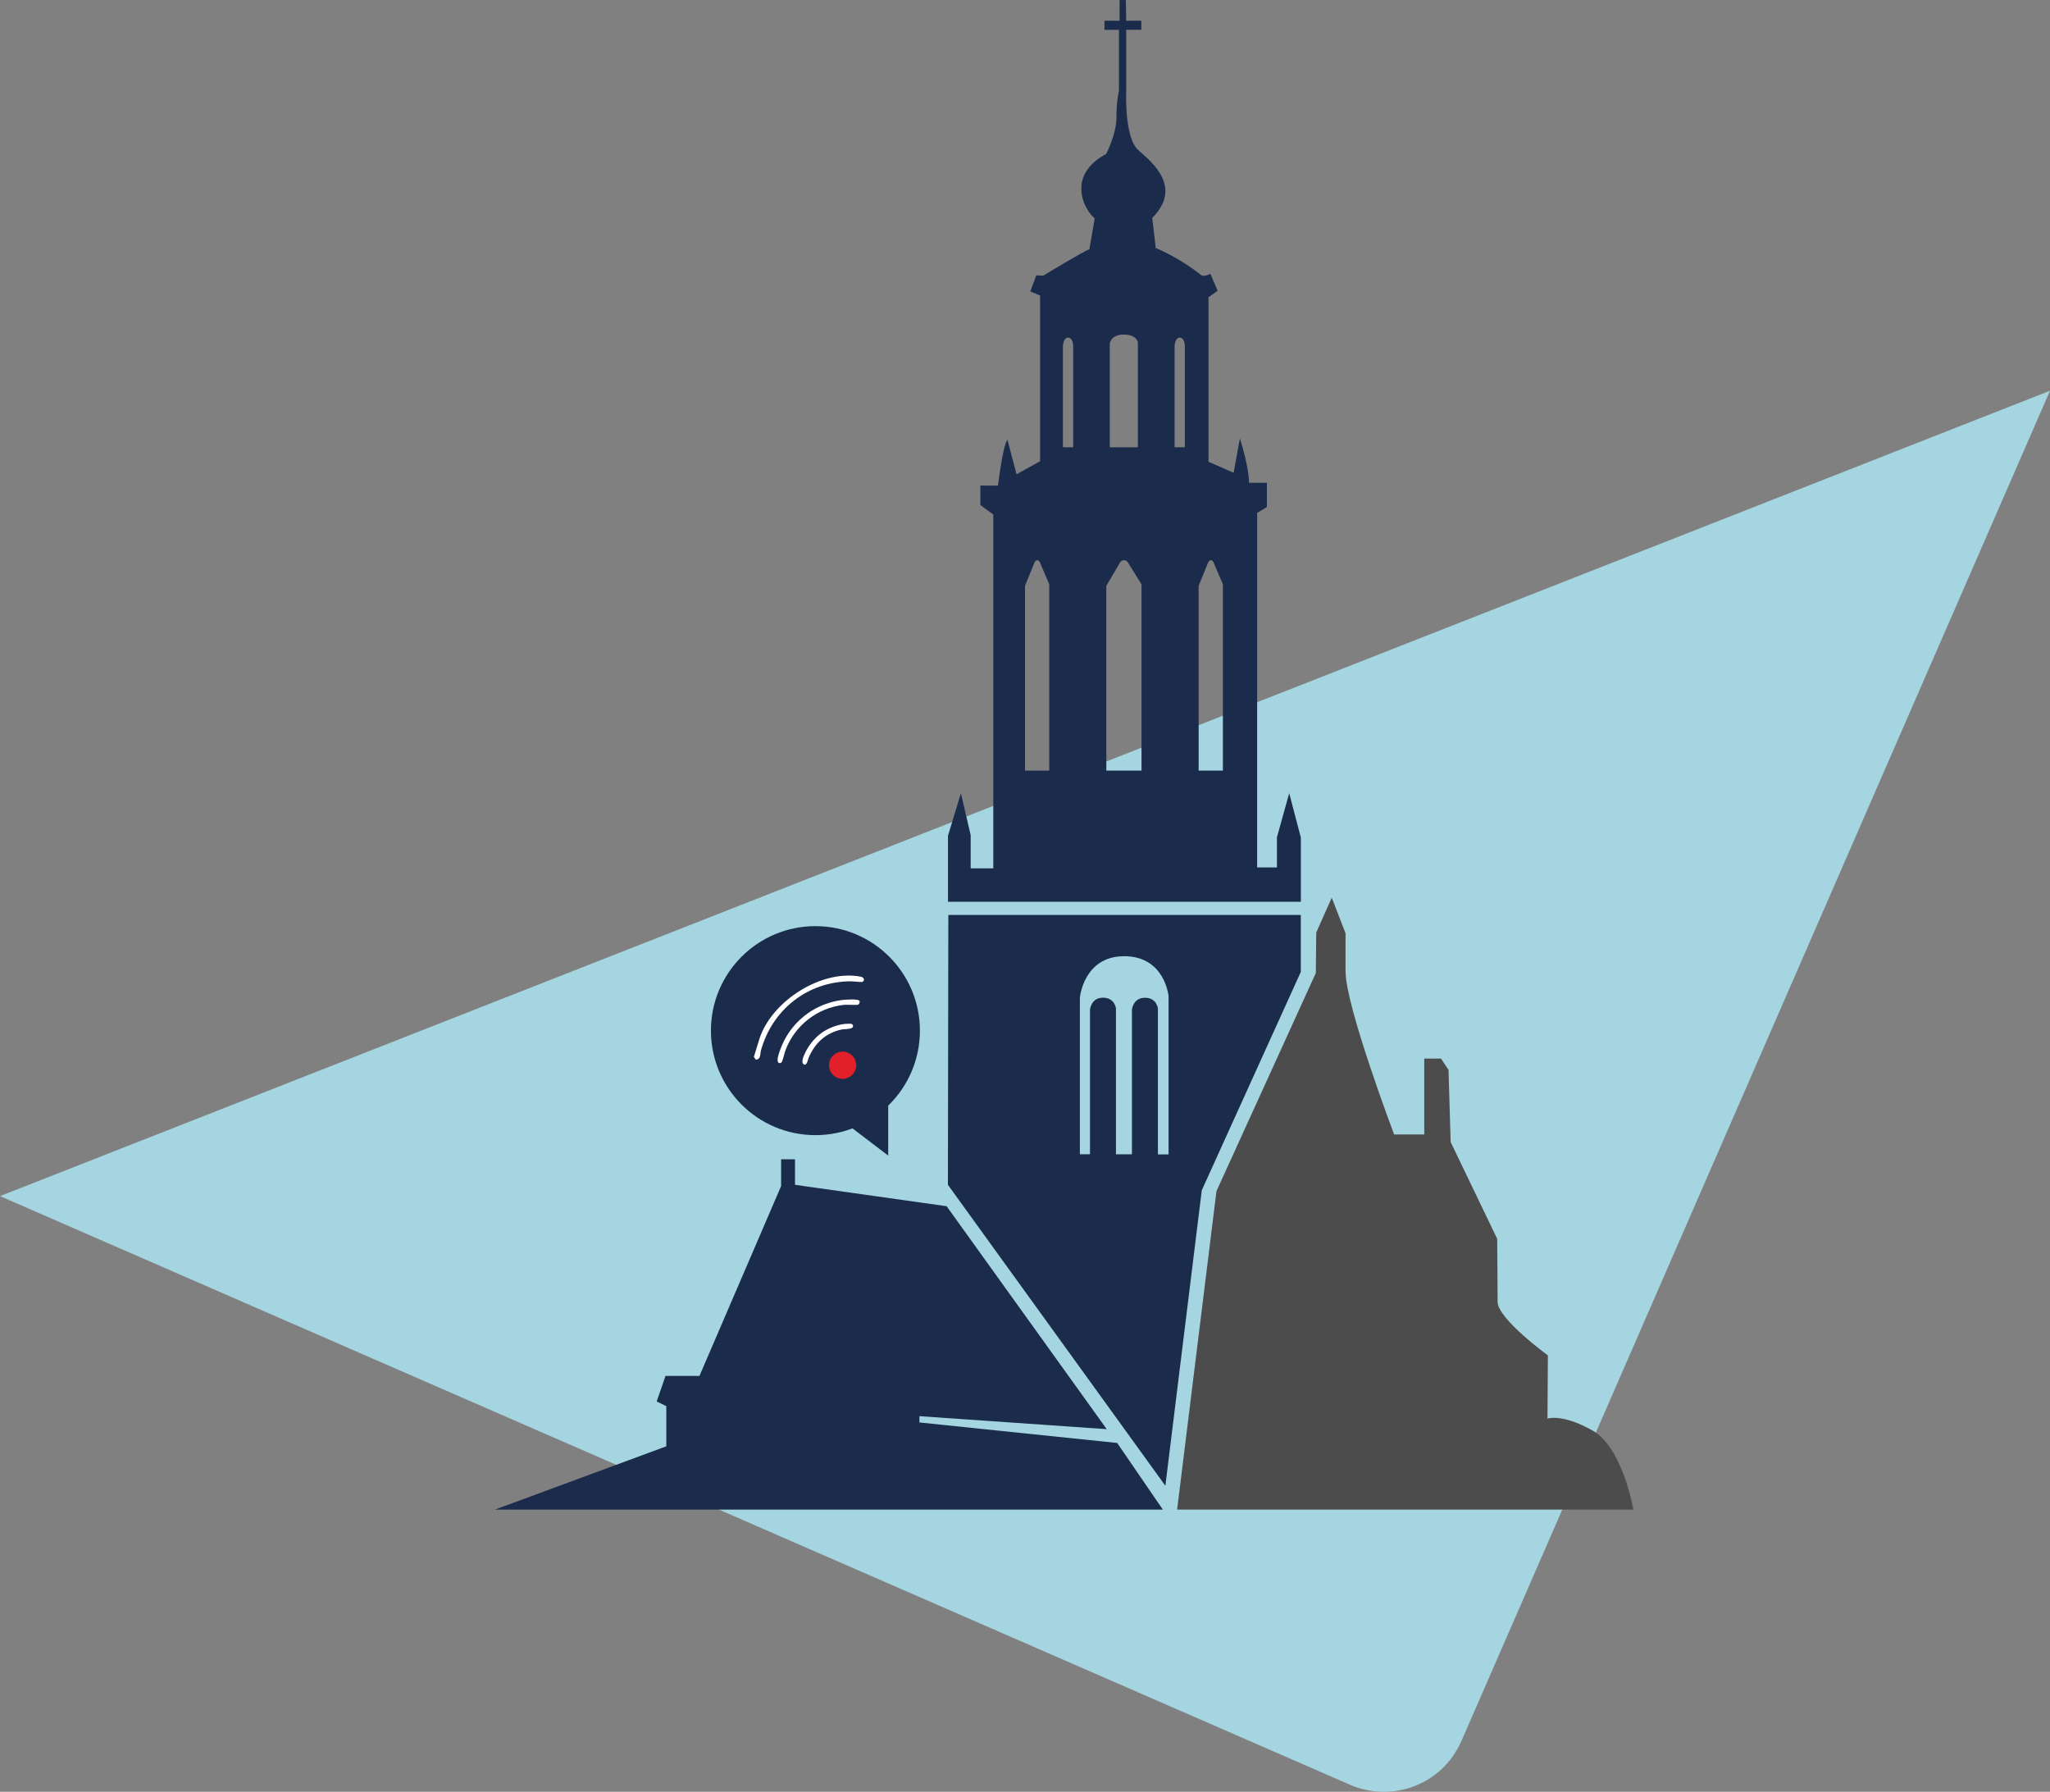
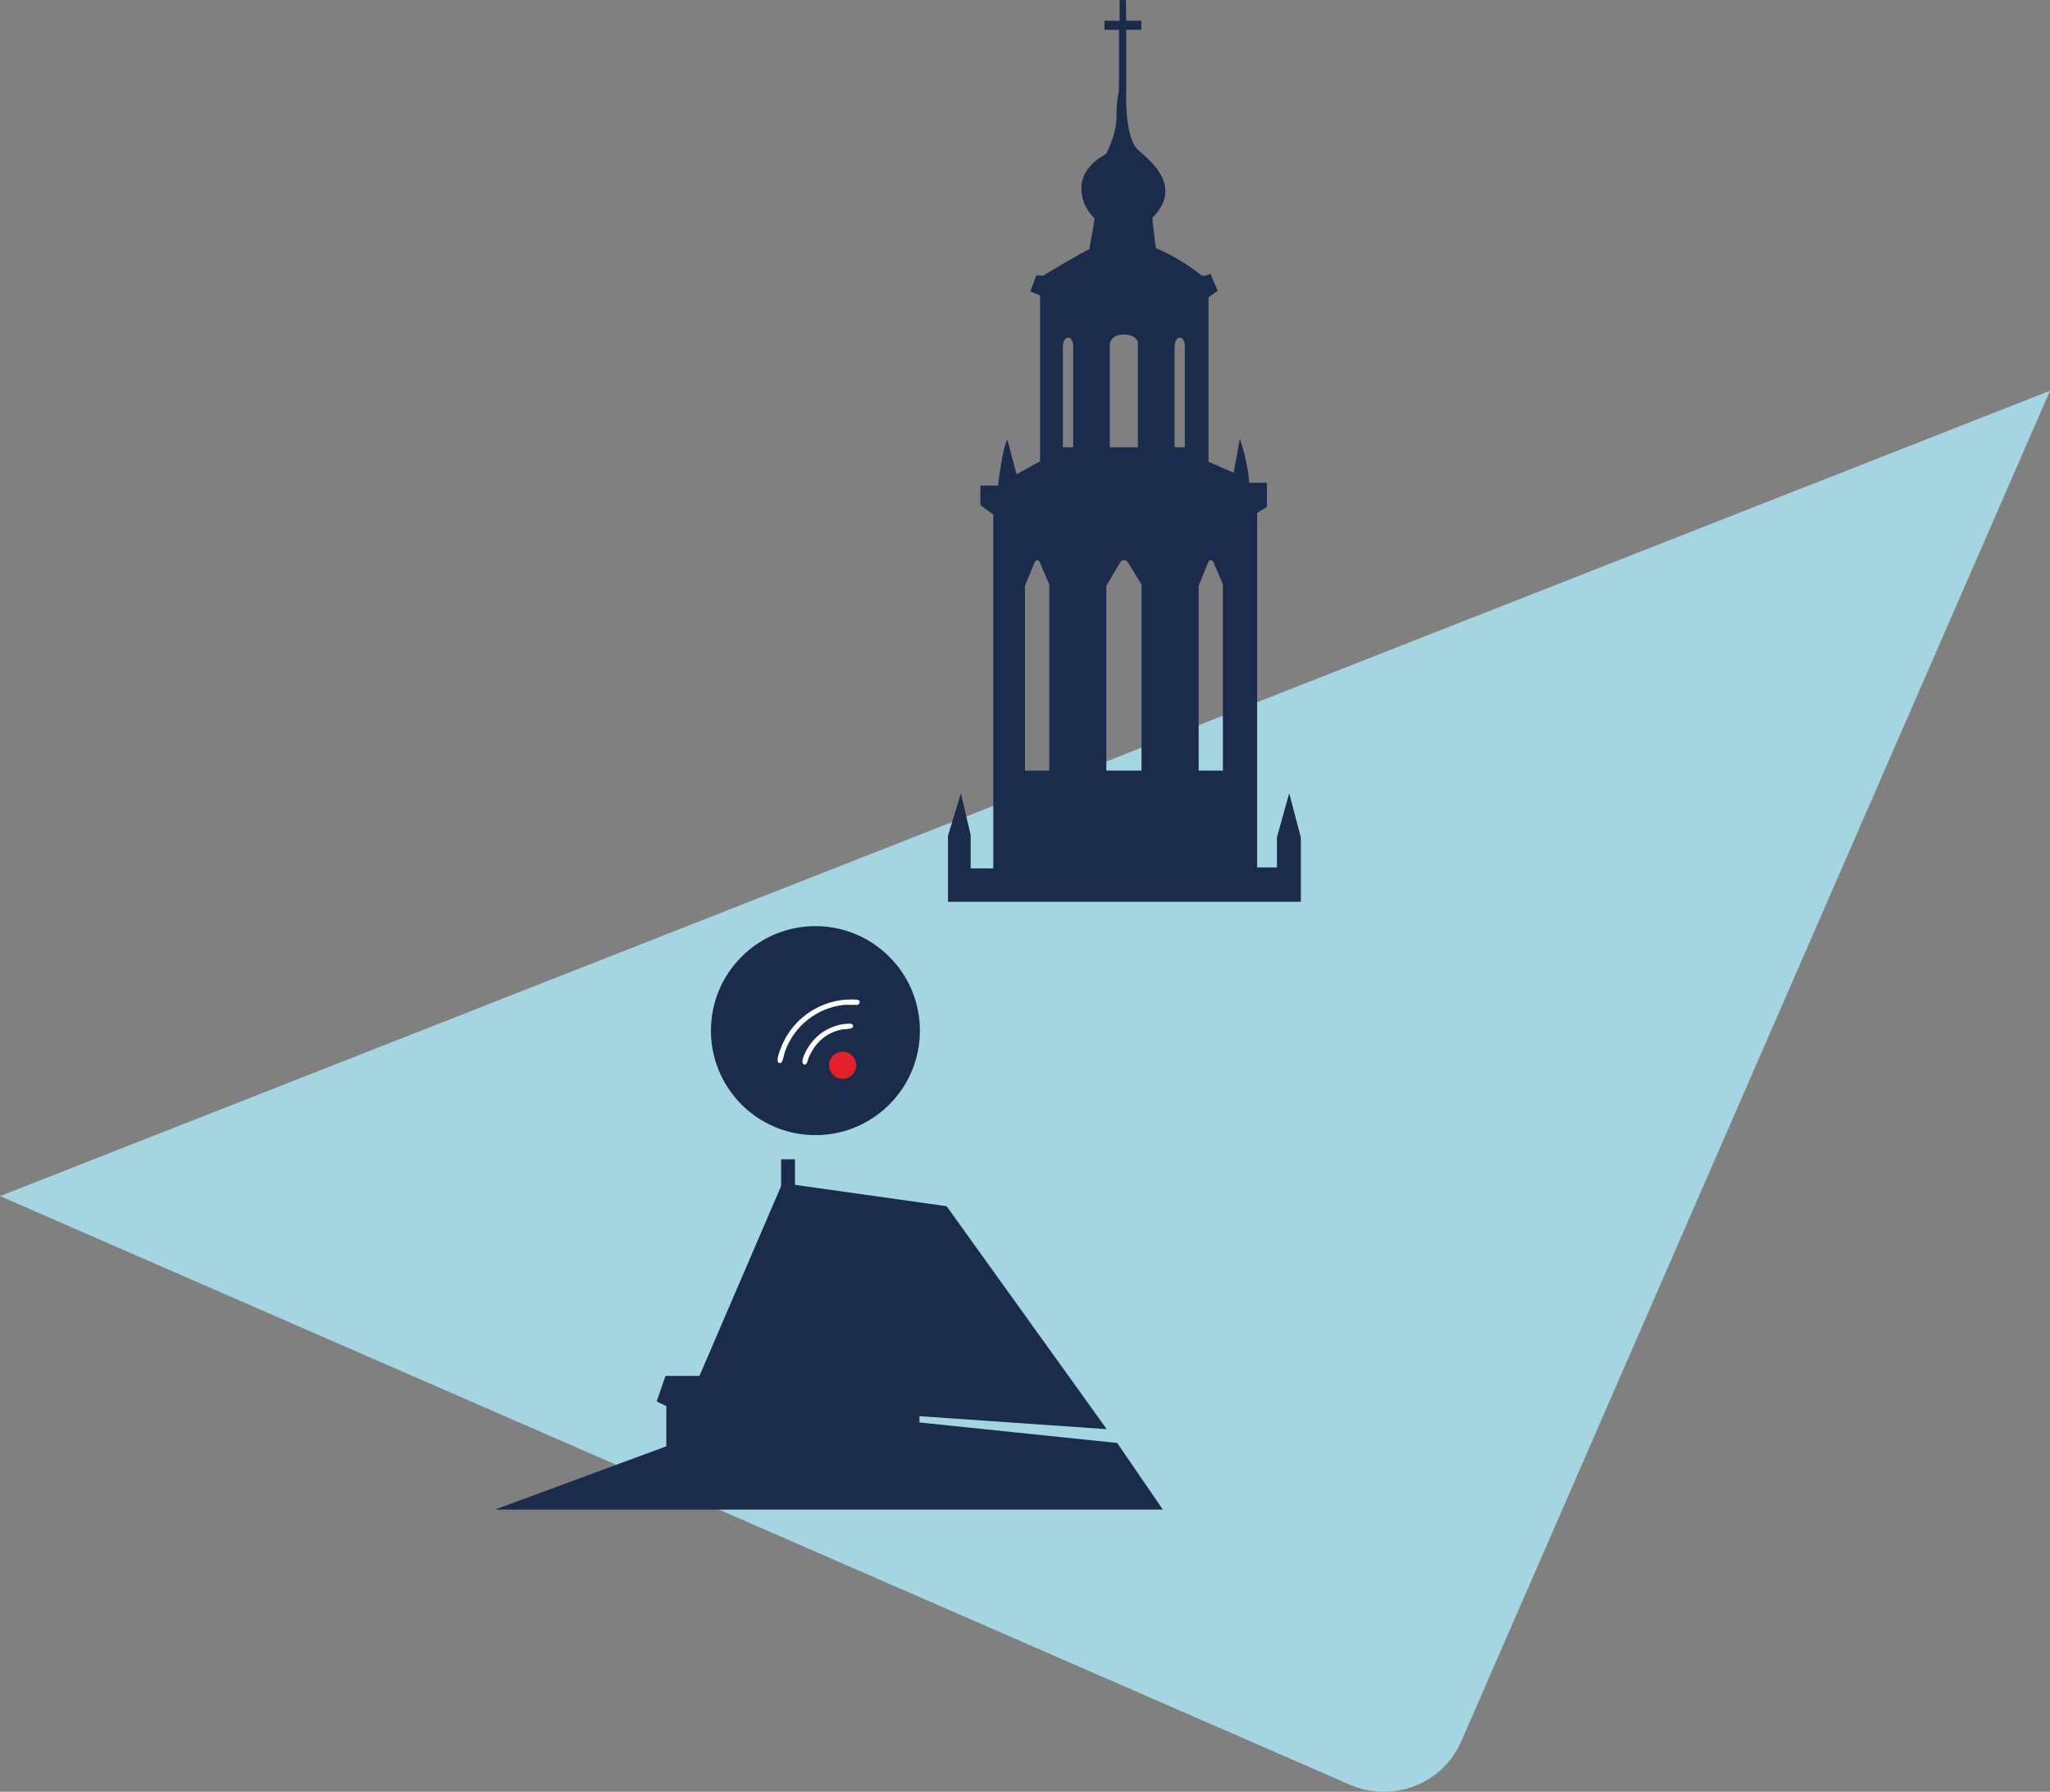
<svg xmlns="http://www.w3.org/2000/svg" id="Laag_2" data-name="Laag 2" viewBox="0 0 300 262.17">
  <rect x="0" y="0" width="300" height="262.17" fill="#808080" stroke="none" />
  <defs>
    <style>
      .cls-1 {
        fill: #e12029;
      }

      .cls-2 {
        fill: #a4d5e0;
      }

      .cls-3 {
        fill: #fff;
      }

      .cls-4 {
        fill: #4d4c4c;
      }

      .cls-5 {
        fill: #1b2b4b;
      }
    </style>
  </defs>
  <g id="Laag_1-2" data-name="Laag 1">
    <path class="cls-2" d="M300,57.17l-86.13,197.56c-2.83,6.49-10.23,9.06-16.31,6.41L0,175.01" />
    <g>
      <polygon class="cls-5" points="170.17 220.88 72.43 220.88 97.51 211.62 97.51 205.74 96.1 205.06 97.39 201.32 102.36 201.32 114.31 173.54 114.31 169.62 116.34 169.62 116.34 173.36 138.53 176.49 161.96 209.11 134.55 207.21 134.55 208.13 163.49 211.13 170.17 220.88" />
-       <path class="cls-4" d="M192.55,142.39l-14.53,31.89-5.76,46.6h66.77s-1.53-9.07-6.01-11.59c-4.48-2.51-6.56-1.72-6.56-1.72l.06-9.26s-7.36-5.33-7.36-7.85-.06-9.2-.06-9.2l-6.81-14.16-.31-10.55-1.1-1.66h-2.45v11.1h-4.41s-7.11-18.76-7.11-23.85v-5.58l-2.02-5.21-2.27,5.09-.06,5.95Z" />
      <path class="cls-5" d="M188.66,116.07l-1.79,6.44v4.41h-2.9v-51.87l1.43-.87v-3.54h-2.62c0-2.39-1.33-6.48-1.33-6.48l-.92,5.01-3.68-1.61v-24.05l1.34-.97-1.06-2.48c-.64.37-1.24.28-1.24.28-3.54-2.81-6.76-4.05-6.76-4.05l-.51-4.41c4.46-4.46.05-8.09-2.02-9.89-2.07-1.79-1.79-8.51-1.79-8.51V4.36h2.21v-1.33h-2.21l-.05-3.02h-.92v3.02h-2.21v1.34h2.12v8.9s-.37,1.45-.37,3.93-1.52,5.35-1.52,5.35c0,0-3.31,1.51-3.59,4.52-.28,3.01,1.93,4.9,1.93,4.9l-.78,4.51c-.55.09-6.76,3.86-6.76,3.86l-1.01-.05-.87,2.35,1.43.6v24.25l-3.45,1.91-1.33-5.06c-.69.87-1.38,6.71-1.38,6.71h-2.58v2.85l1.89,1.38v51.78h-3.31v-4.87l-1.43-6.12-1.89,6.21v9.66h51.64v-9.38l-1.7-6.48ZM153.56,112.75h-3.56v-27.03l1.39-3.42c.18-.44.61-.44.79-.01l1.37,3.21v27.26ZM157.05,65.44h-1.5v-14.81s.06-1.23.75-1.23.75,1.1.75,1.1v14.93ZM162.42,50.21s.17-1.26,2.05-1.26,2.05,1.14,2.05,1.14v15.36h-4.11v-15.23ZM167.05,112.75h-5.15v-27.03l2.01-3.42c.26-.44.88-.44,1.15-.01l1.99,3.21v27.26ZM173.39,65.44h-1.5v-14.81s.06-1.23.75-1.23.75,1.1.75,1.1v14.93ZM178.97,112.75h-3.56v-27.03l1.39-3.42c.18-.44.61-.44.79-.01l1.37,3.21v27.26Z" />
-       <path class="cls-5" d="M138.78,133.87l-.06,39.49,31.82,44.03,5.33-43.23,14.49-31.95v-8.34h-51.58ZM171.03,168.91h-1.58v-21.34s-.15-1.58-1.9-1.58-1.9,1.75-1.9,1.75v21.16h-2.34v-21.34s-.15-1.58-1.9-1.58-1.9,1.75-1.9,1.75v21.16h-1.48v-22.91s.53-6.07,6.49-6.07,6.49,5.85,6.49,5.85v23.13Z" />
    </g>
    <g>
      <circle class="cls-5" cx="119.33" cy="150.8" r="15.29" />
      <g>
-         <path class="cls-3" d="M110.61,155.05l-.29-.41.86-2.77c1.84-5.45,9.05-10.05,14.76-8.97.57.11.65.62.23.77-.15.05-1.36-.09-1.67-.09-6.27.03-11.48,4.11-13.14,10.12-.15.56.02,1.27-.74,1.35Z" />
        <circle class="cls-1" cx="123.31" cy="155.86" r="1.99" />
        <path class="cls-3" d="M114.07,155.55c-.6-.1-.06-1.49.07-1.85,1.37-3.97,4.82-6.79,8.99-7.37.41-.06,2.42-.21,2.63.09.12.17-.01.53-.22.6-.15.05-1.65-.03-2.05.01-3.89.42-7.25,3.06-8.58,6.74-.13.35-.37,1.55-.56,1.7-.06.05-.2.09-.28.08Z" />
        <path class="cls-3" d="M119.97,151.32c1.1-.87,2.79-1.54,4.19-1.53.25,0,.55-.05.66.24.22.62-1.26.52-1.64.6-2.34.5-3.92,1.97-4.84,4.13-.12.27-.26,1.32-.77.93-.38-.3.09-1.3.27-1.67.48-1.02,1.25-2,2.14-2.7Z" />
      </g>
    </g>
-     <polygon class="cls-5" points="123.31 164 129.98 169.08 129.98 159.67 123.31 164" />
  </g>
</svg>